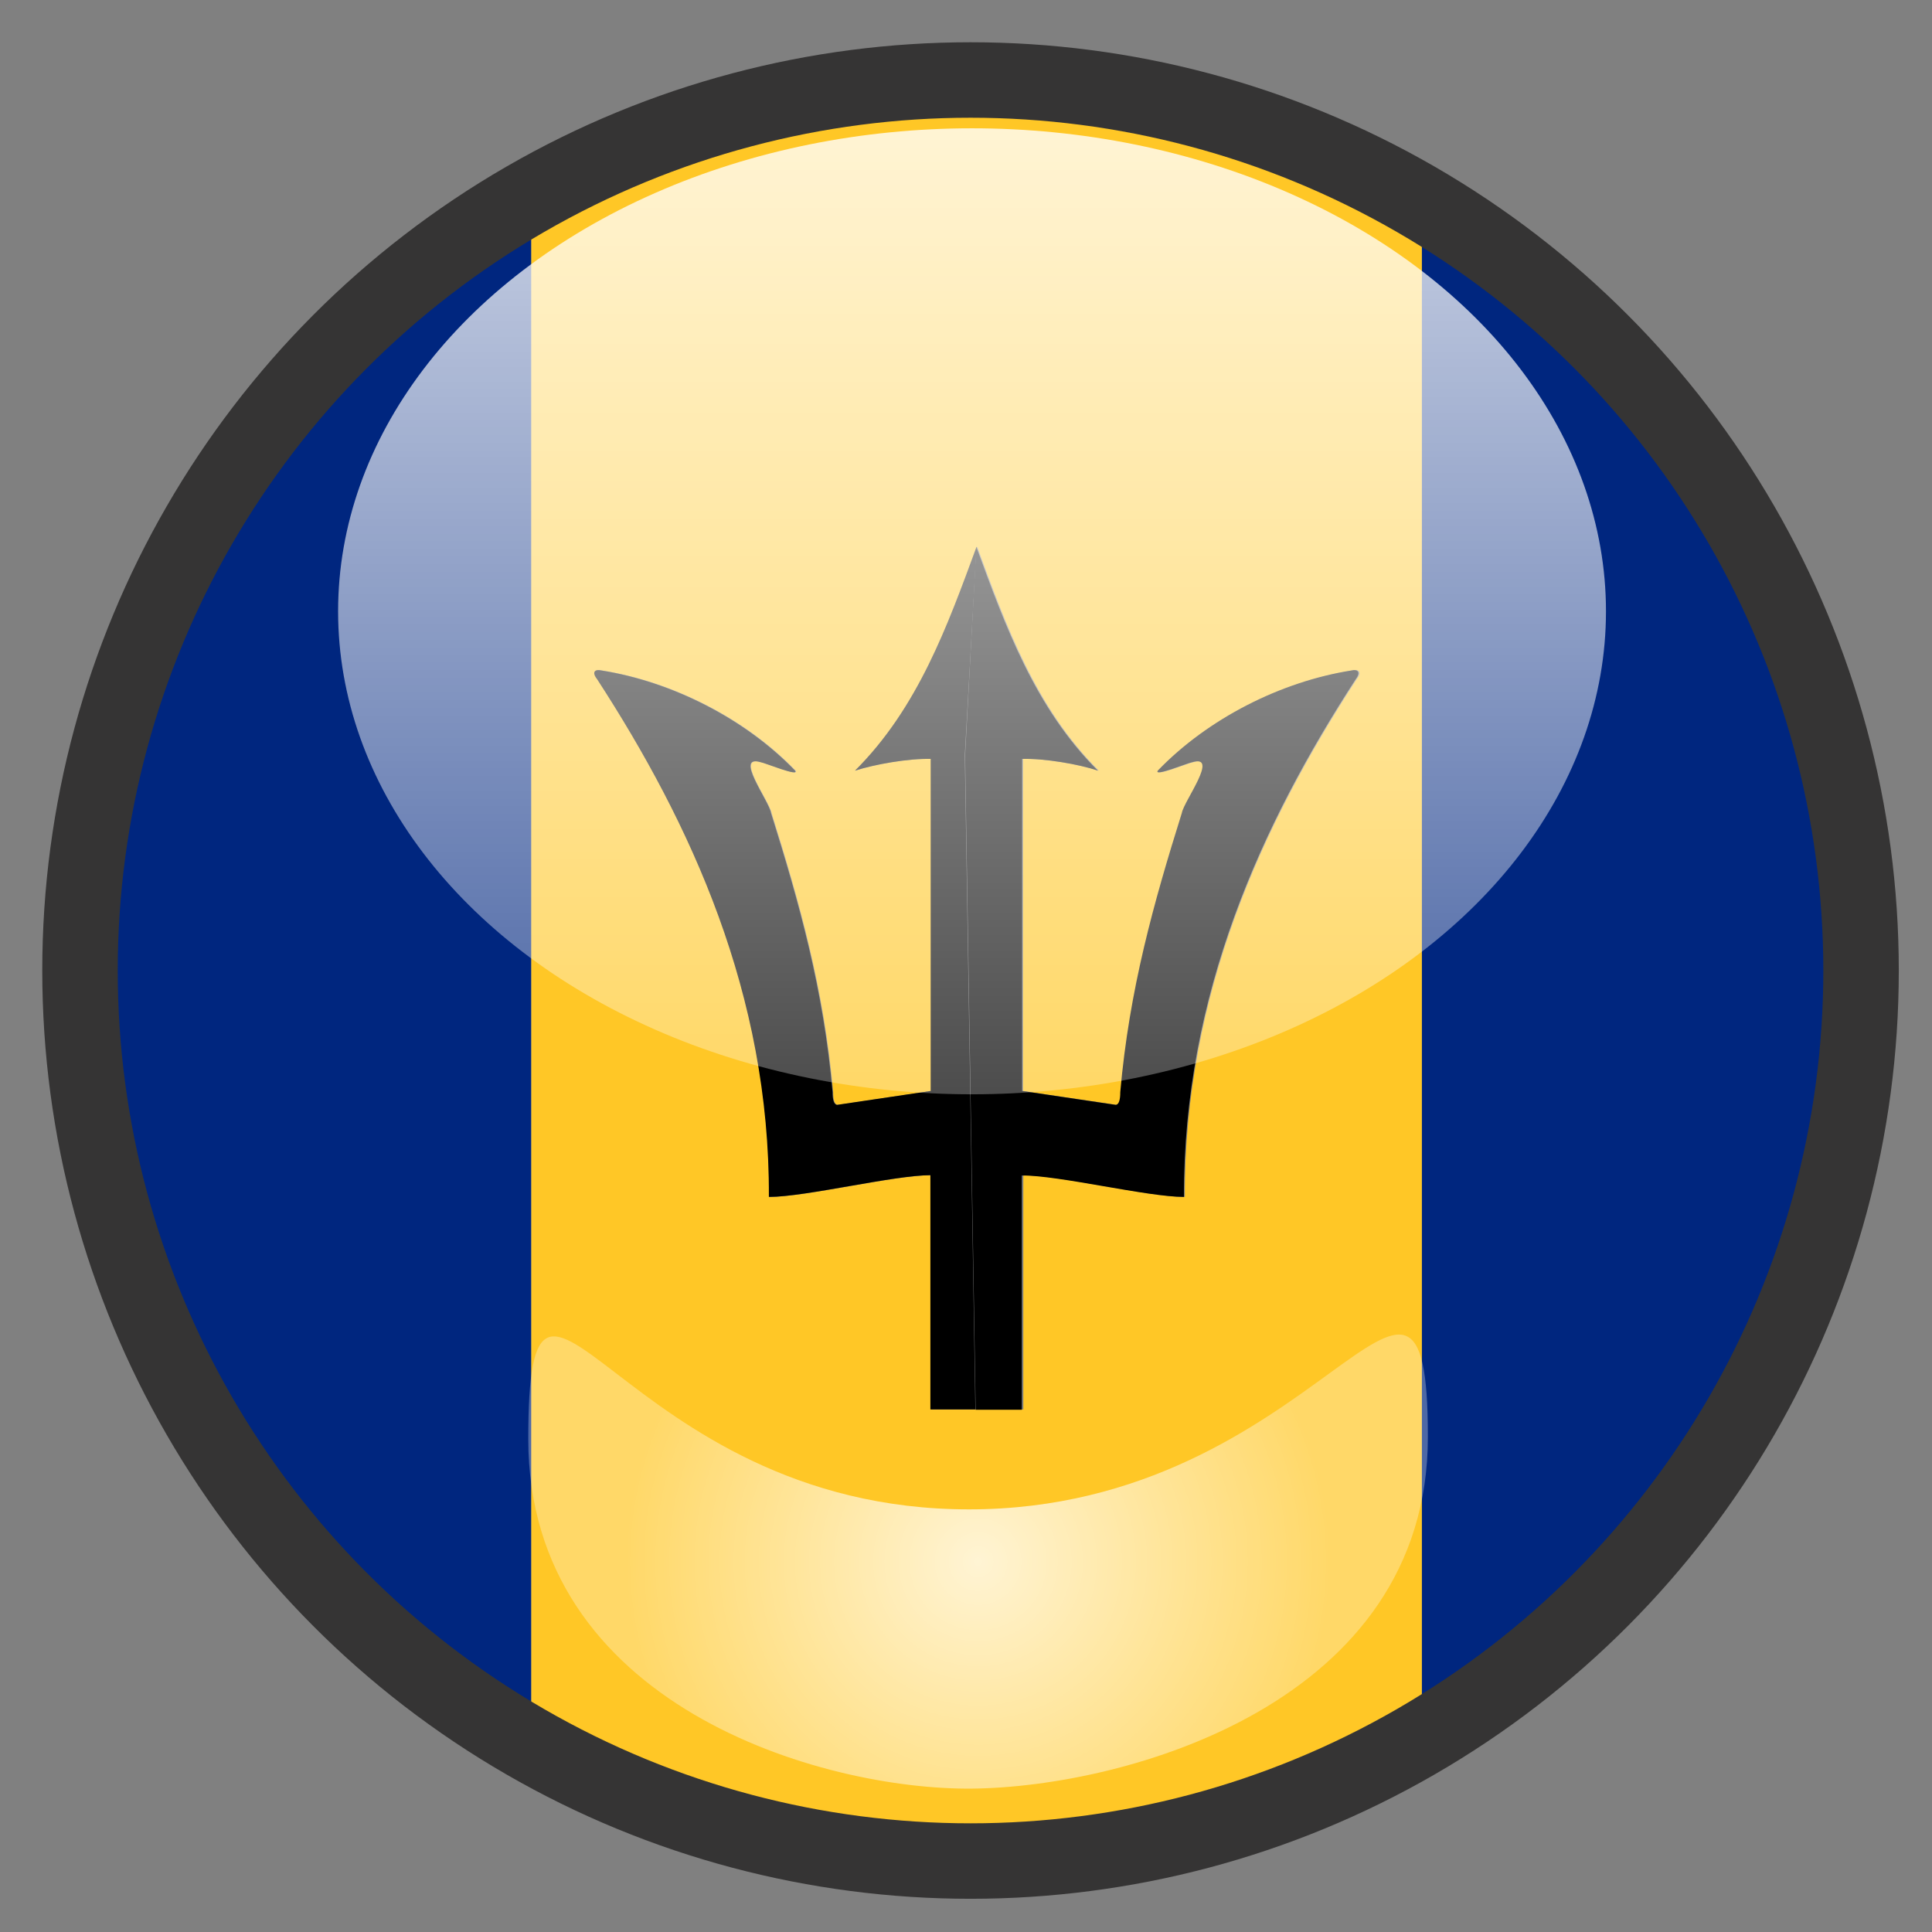
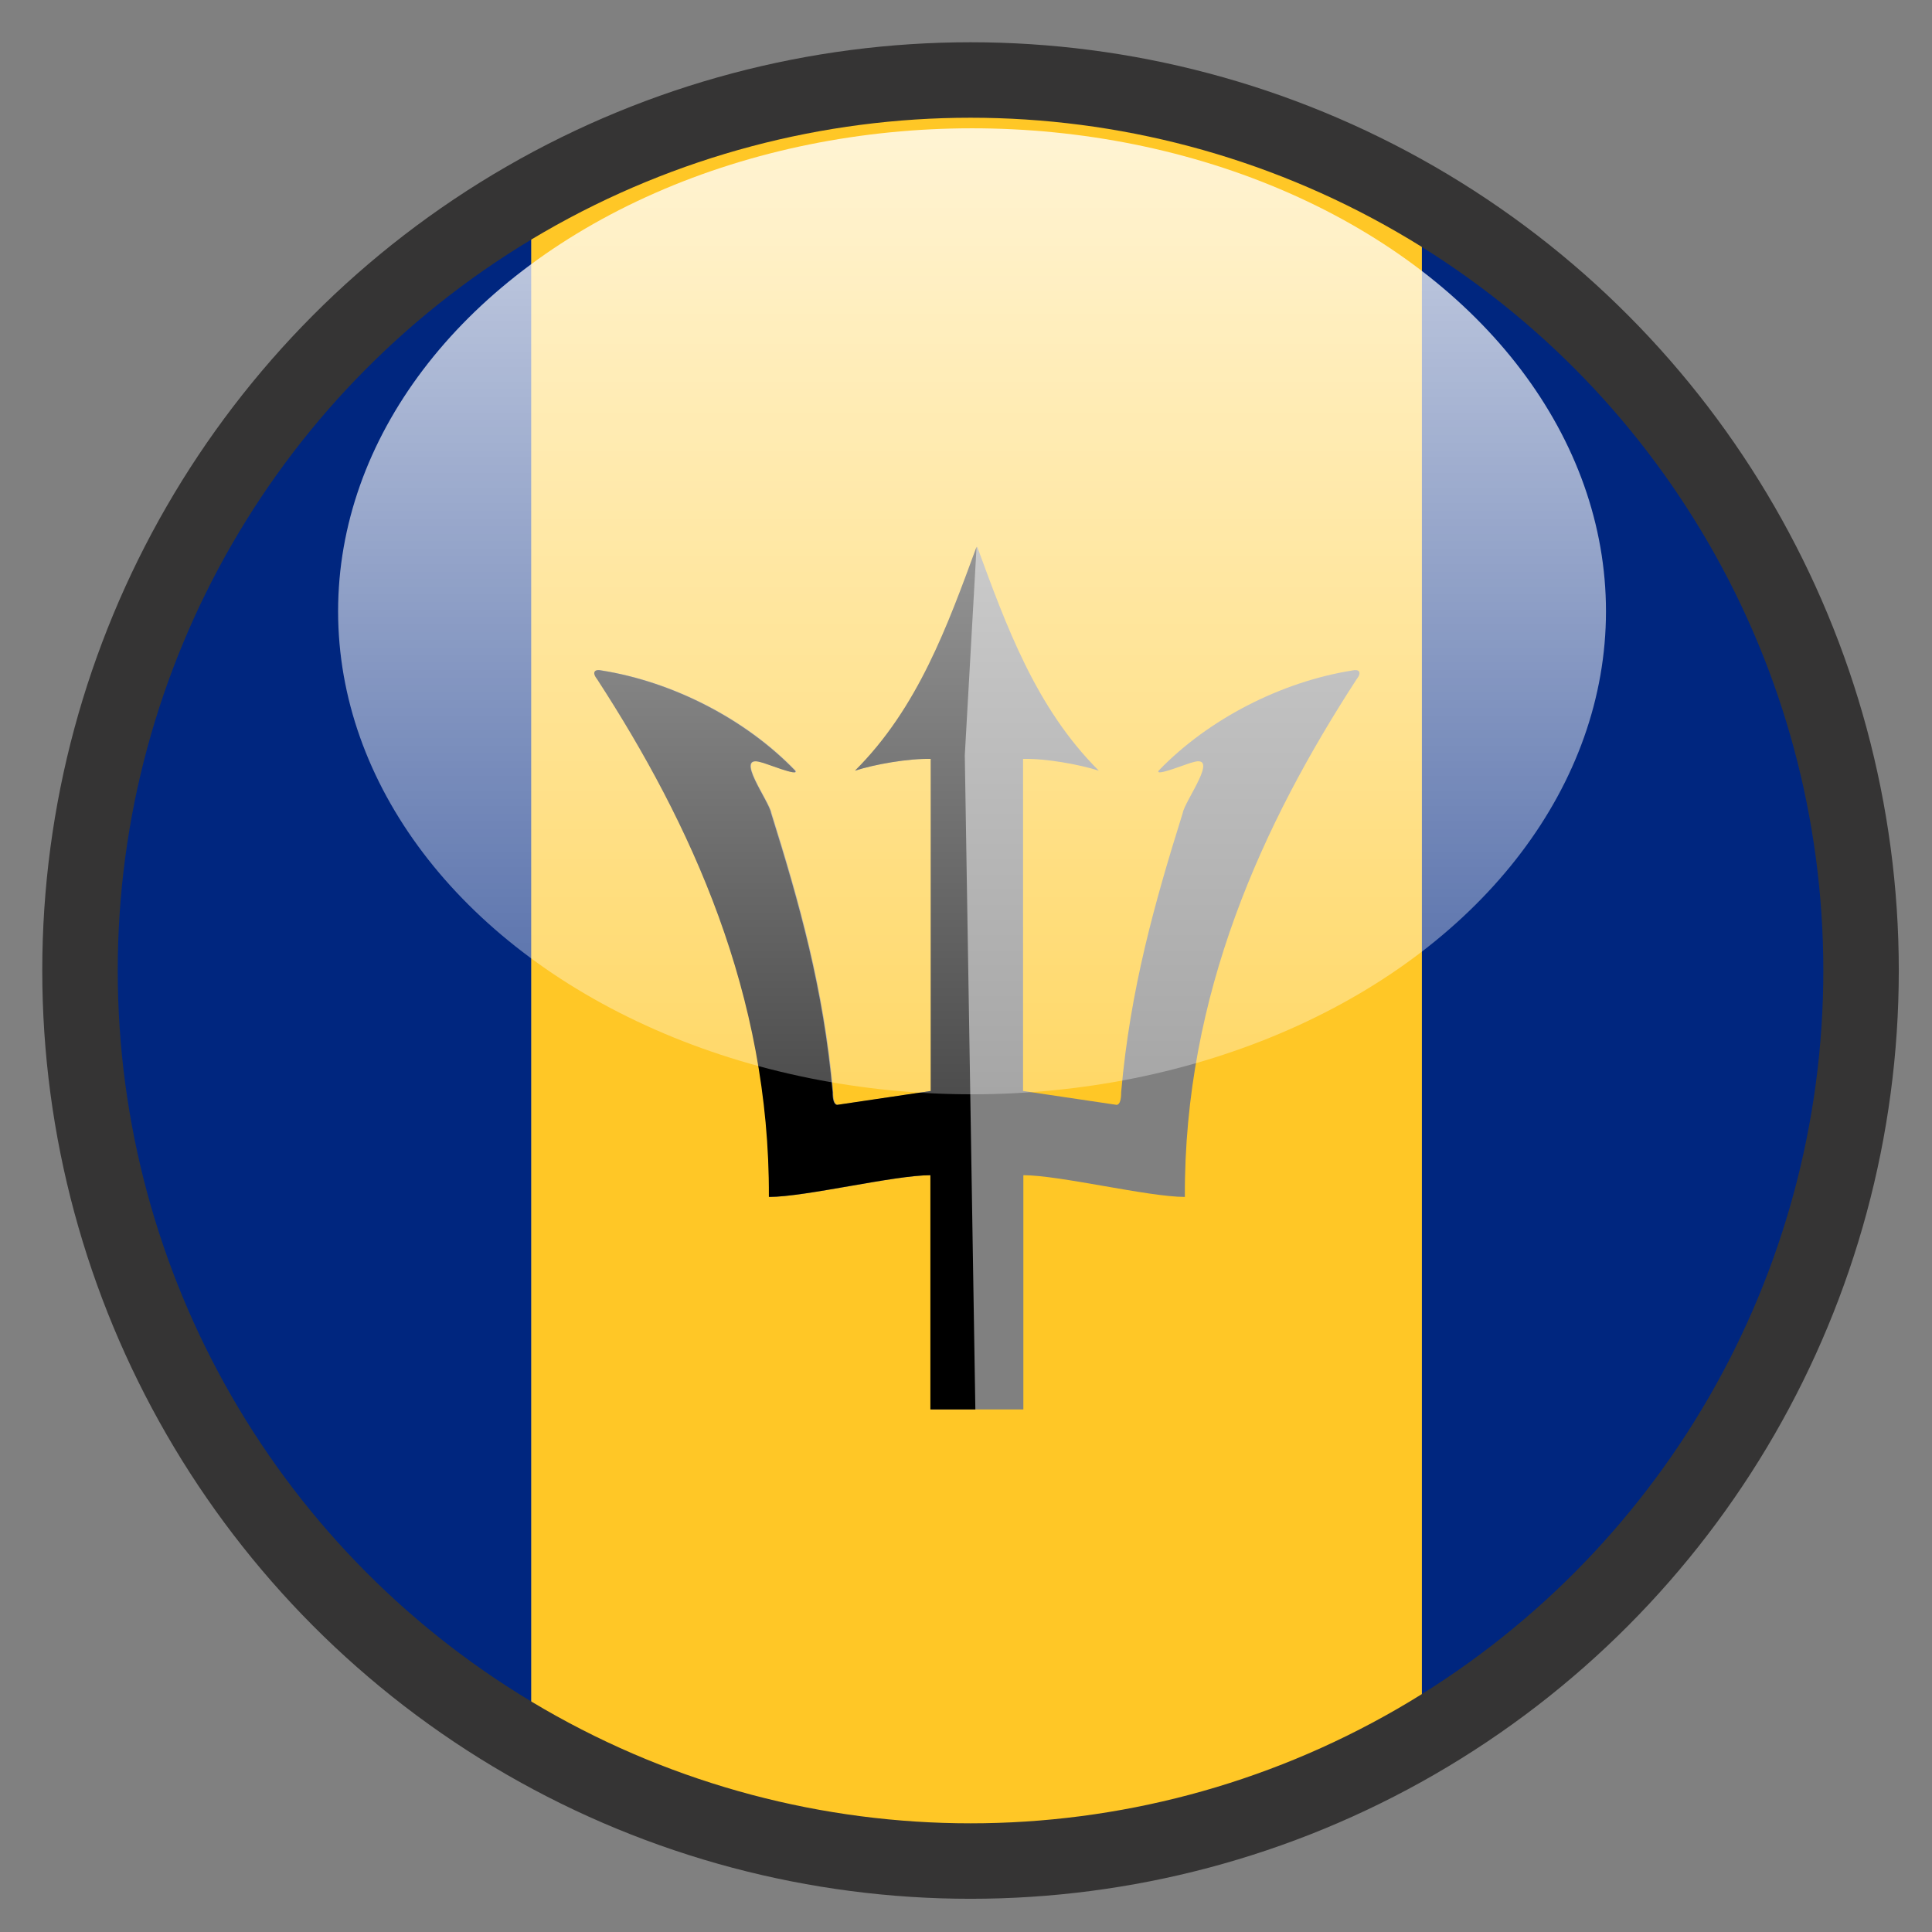
<svg xmlns="http://www.w3.org/2000/svg" version="1.1" x="0px" y="0px" width="640px" height="640px" viewBox="0 0 640 640" style="enable-background:new 0 0 640 640;" xml:space="preserve">
  <rect x="0" y="0" width="640" height="640" fill="#808080" stroke="none" />
  <g id="Layer_7">
    <g>
      <path style="fill:none;" d="M282.7,619c12.7,1.6,25.7,2.5,38.8,2.5s26.1-0.9,38.8-2.5H282.7z" />
      <path style="fill:none;" d="M321.5,21.5c-23,0-45.4,2.6-66.9,7.5h133.9C366.9,24.1,344.5,21.5,321.5,21.5z" />
      <path style="fill:#00267F;" d="M21.5,321.5c0,112.9,62.4,211.2,154.5,262.4V59.1C83.9,110.3,21.5,208.6,21.5,321.5z" />
      <path style="fill:#00267F;" d="M621.5,321.5c0-111.2-60.6-208.4-150.5-260.2v520.3C560.9,529.9,621.5,432.7,621.5,321.5z" />
      <path style="fill:#FFC726;" d="M471,581.7V61.3c-25.4-14.6-53.2-25.6-82.6-32.3H254.6c-27.9,6.4-54.3,16.6-78.6,30.1v524.8    c32.4,18,68.4,30.2,106.7,35.1h77.7C400.2,613.8,437.6,600.9,471,581.7z M323.7,466.9h-0.4h-14.9v-77.6c-12.1,0-41.4,7.2-53.5,7.2    c0.2-67.1-25.8-123.6-56.9-171.5c-1.8-2.4-0.6-3.4,1.4-2.9c23.5,3.7,47.6,16,64.1,33.1c1.9,2.4-10.2-2.6-11.3-2.7    c-9.1-2.7,2.7,12.8,3.4,16.8c9.3,29.7,17.4,58.4,20.4,92.5c0,2.4,0.4,4.1,1.5,4.2l31-4.6v-110c-7.3-0.2-18.7,1.7-25.1,3.9    c20.9-20.8,30.7-48,40.3-74.2c9.6,26.1,19.4,53.4,40.3,74.2c-6.5-2.1-17.8-4.1-25.1-3.9v110l31,4.6c1.1-0.1,1.5-1.8,1.5-4.2    c3-34.1,11.1-62.8,20.4-92.5c0.7-4.1,12.4-19.5,3.4-16.8c-1.1,0.1-13.2,5.1-11.3,2.7c16.5-17.1,40.7-29.4,64.1-33.1    c2.1-0.5,3.3,0.5,1.4,2.9c-31.1,47.9-57.2,104.4-56.9,171.5c-12.1,0-41.4-7.2-53.5-7.2v77.6H323.7z" />
      <path d="M323.5,181.1c-9.6,26.1-19.4,53.4-40.3,74.2c6.5-2.1,17.8-4.1,25.1-3.9v110l-31,4.6c-1.1-0.1-1.5-1.8-1.5-4.2    c-3-34.1-11.1-62.8-20.4-92.5c-0.7-4.1-12.4-19.5-3.4-16.8c1.1,0.1,13.2,5.1,11.3,2.7c-16.5-17.1-40.7-29.4-64.1-33.1    c-2.1-0.5-3.3,0.5-1.4,2.9c31.1,47.9,57.2,104.4,56.9,171.5c12.1,0,41.4-7.2,53.5-7.2v77.6h14.9l-3.5-216.7L323.5,181.1z" />
-       <path d="M392.2,396.5c-0.2-67.1,25.8-123.6,56.9-171.5c1.8-2.4,0.6-3.4-1.4-2.9c-23.5,3.7-47.6,16-64.1,33.1    c-1.9,2.4,10.2-2.6,11.3-2.7c9.1-2.7-2.7,12.8-3.4,16.8c-9.3,29.7-17.4,58.4-20.4,92.5c0,2.4-0.4,4.1-1.5,4.2l-31-4.6v-110    c7.3-0.2,18.7,1.7,25.1,3.9c-20.9-20.8-30.7-48-40.3-74.2l-3.7,69.2l3.5,216.7h0.4h14.9v-77.6    C350.7,389.3,380.1,396.5,392.2,396.5z" />
    </g>
  </g>
  <g id="Layer_2_copy_1_">
    <circle style="fill:none;stroke:#353434;stroke-width:25;stroke-miterlimit:10;" cx="321.5" cy="321.5" r="295" />
  </g>
  <g id="Layer_4">
    <linearGradient id="SVGID_1_" gradientUnits="userSpaceOnUse" x1="322" y1="362.5" x2="322" y2="42.5">
      <stop offset="0" style="stop-color:#FFFFFF;stop-opacity:0.3" />
      <stop offset="1" style="stop-color:#FFFFFF;stop-opacity:0.8" />
    </linearGradient>
    <ellipse style="fill:url(#SVGID_1_);" cx="322" cy="202.5" rx="210" ry="160" />
  </g>
  <g id="Layer_4_copy">
    <radialGradient id="SVGID_2_" cx="324" cy="517.308" r="118.016" gradientUnits="userSpaceOnUse">
      <stop offset="0" style="stop-color:#FFFFFF;stop-opacity:0.8" />
      <stop offset="1" style="stop-color:#FFFFFF;stop-opacity:0.3" />
    </radialGradient>
-     <path style="fill:url(#SVGID_2_);" d="M473,476c0,88.4-100.3,116-151,116.5C272.3,593,175,565,175,476.7S205,500,321,500   S473,387.6,473,476z" />
  </g>
  <g id="Layer_3">
</g>
</svg>